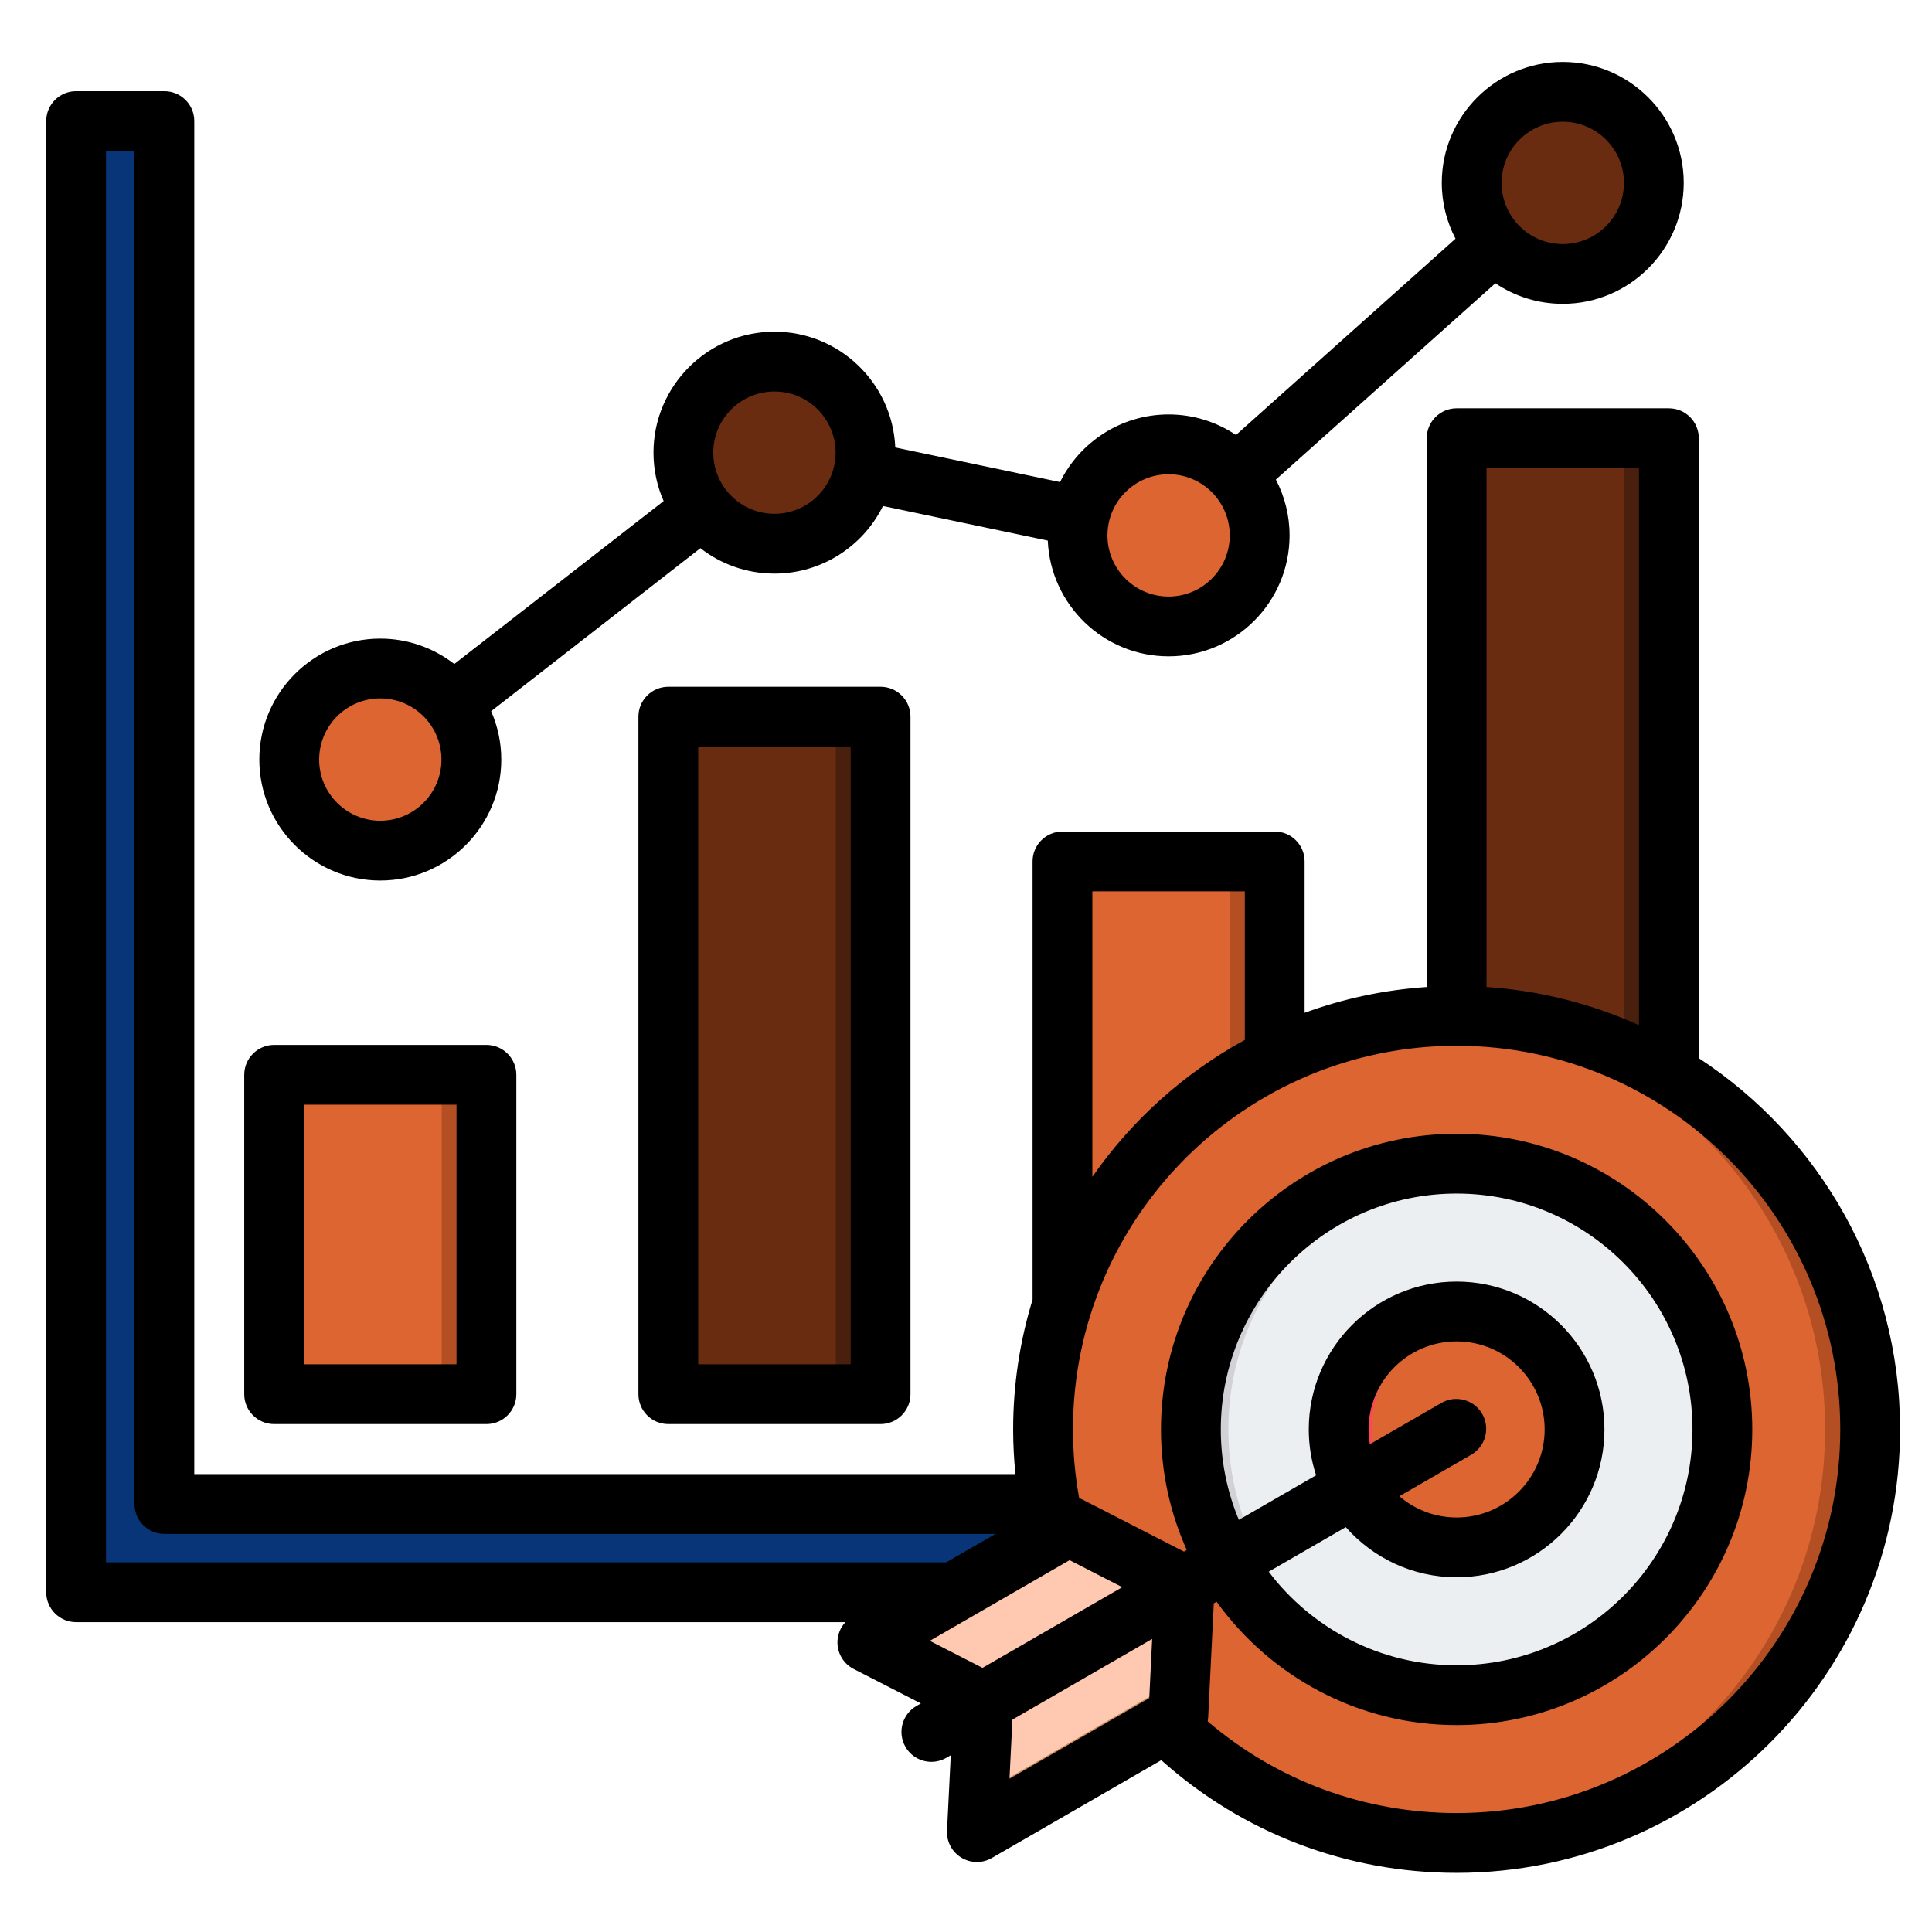
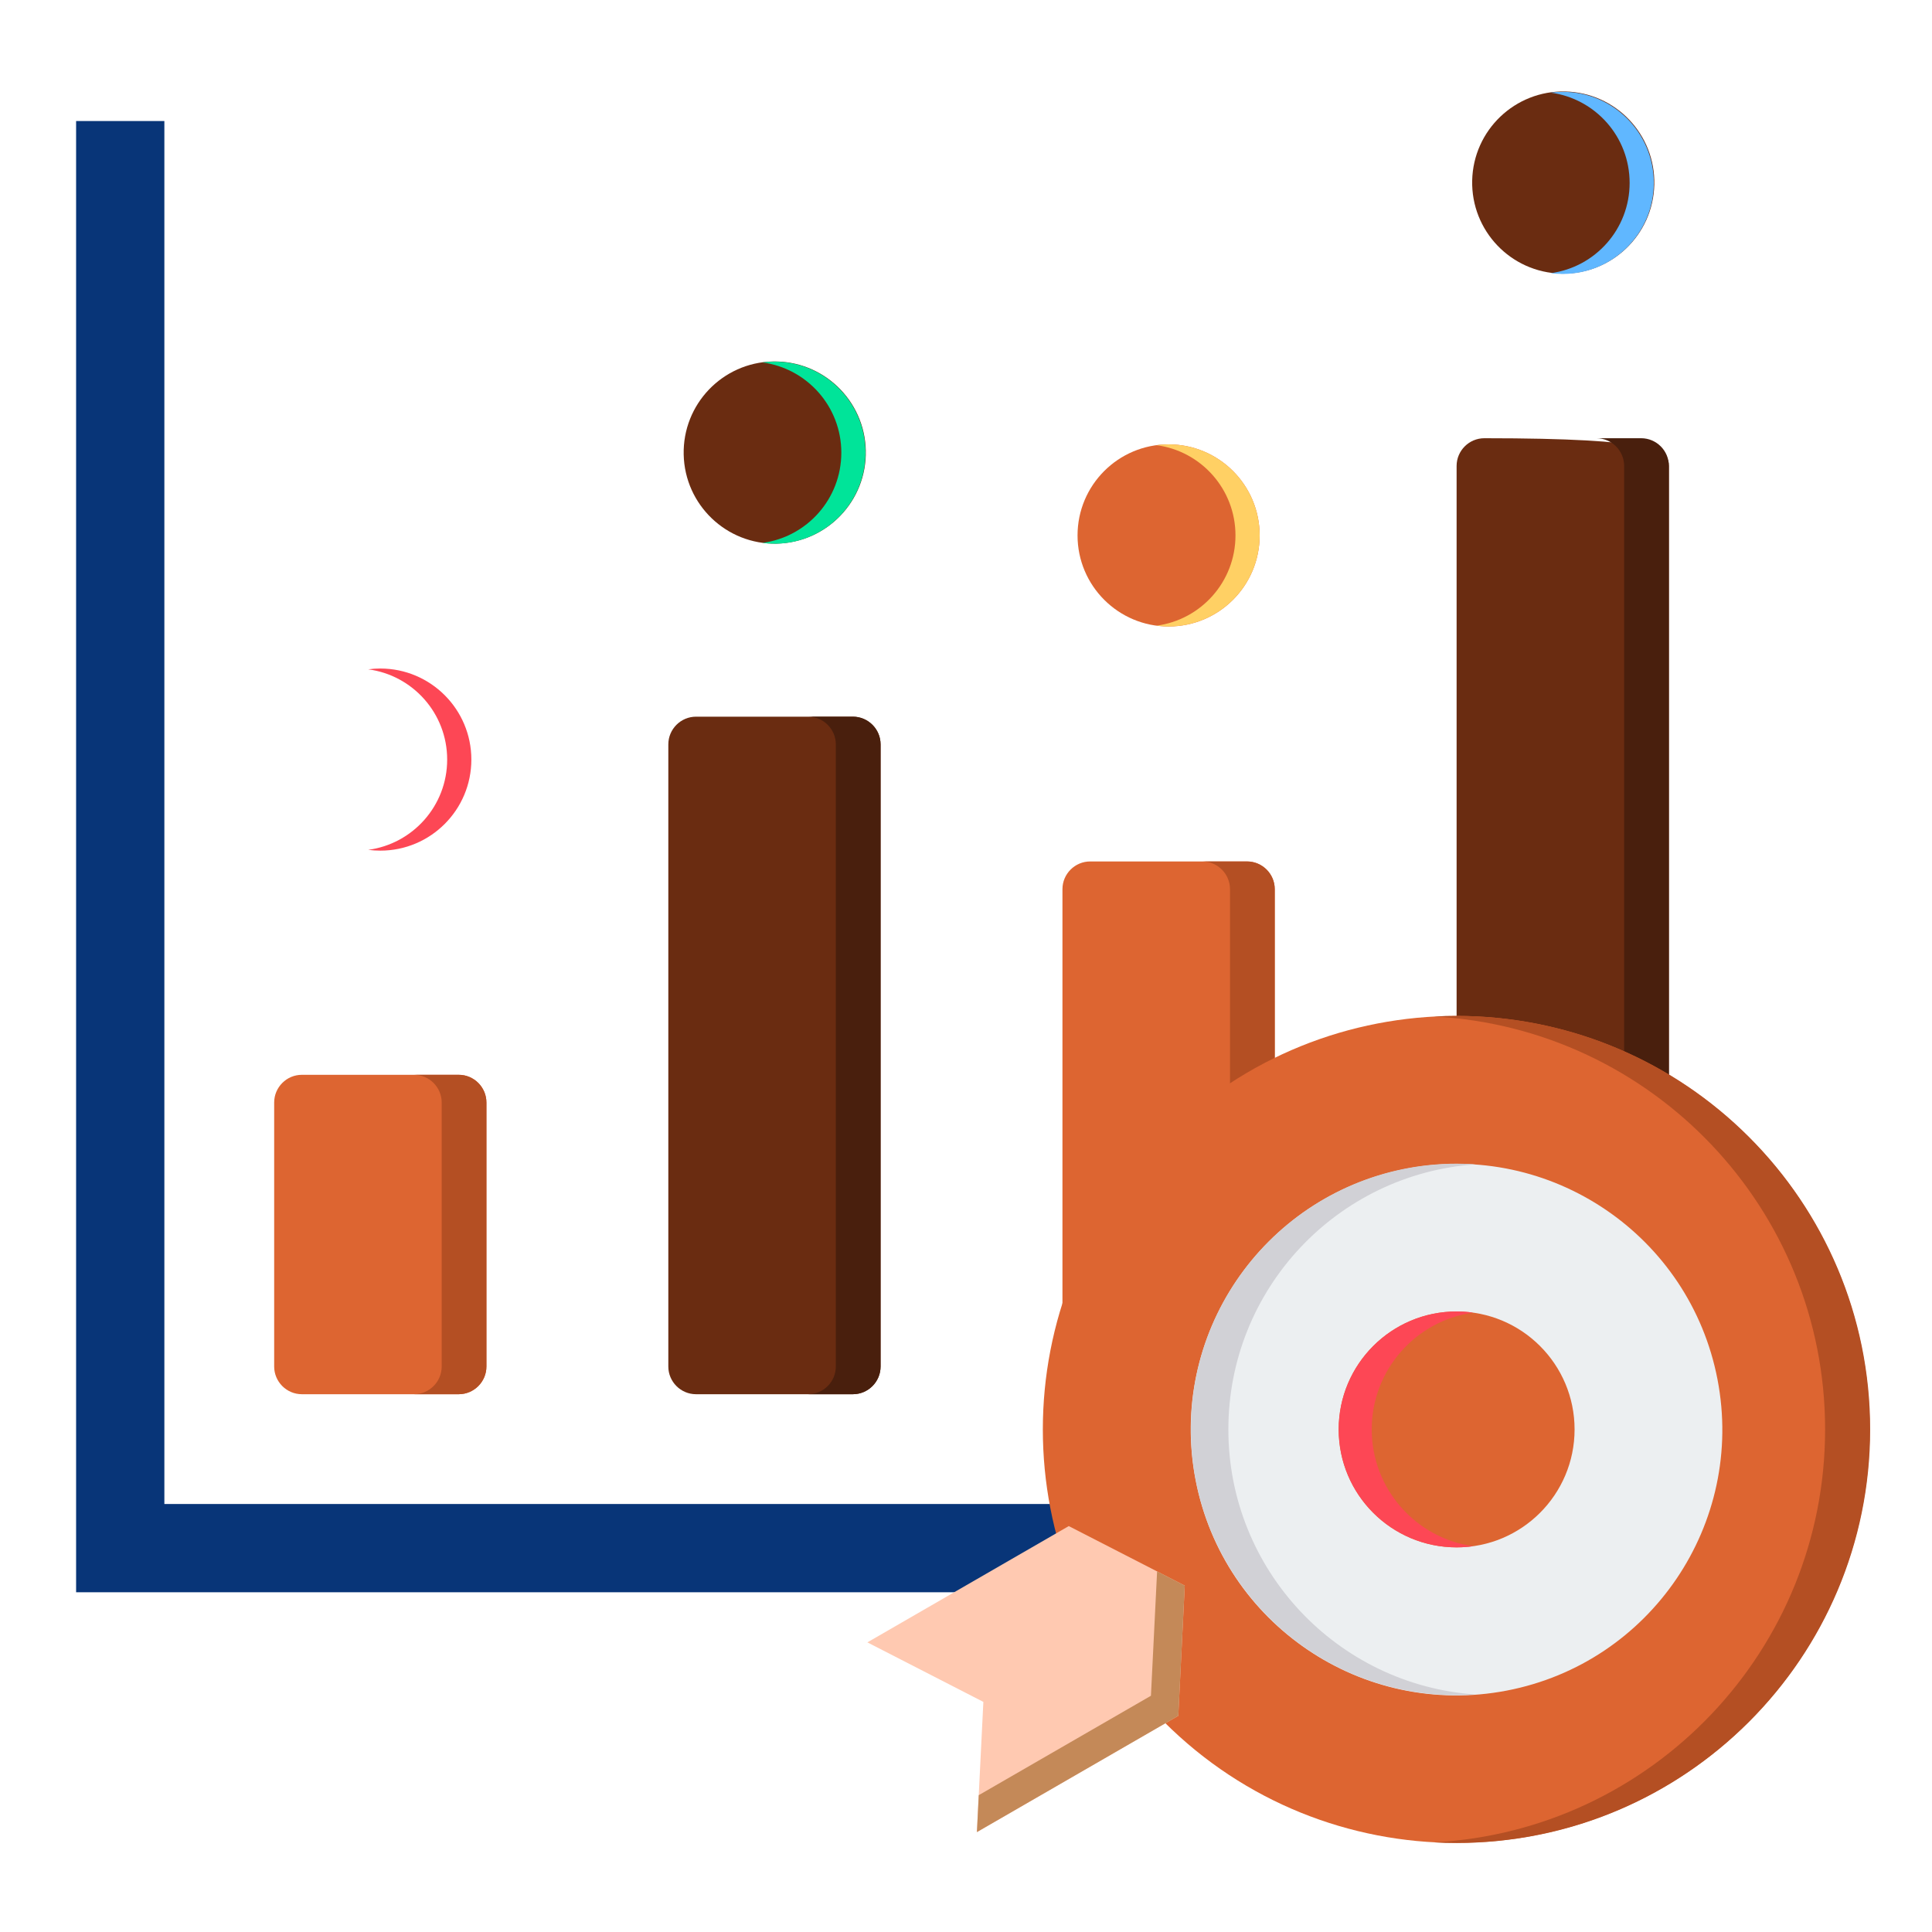
<svg xmlns="http://www.w3.org/2000/svg" width="79" height="79" viewBox="0 0 79 79" fill="none">
  <g clip-path="url(#clip0_101_602)">
    <path fill-rule="evenodd" clip-rule="evenodd" d="M6.721 61.499H68.778V65.108H3.112V4.949H6.721V61.499Z" fill="#083578" />
    <path fill-rule="evenodd" clip-rule="evenodd" d="M12.344 43.949H18.757C19.381 43.949 19.89 44.458 19.89 45.083V55.876C19.89 56.501 19.381 57.01 18.757 57.01H12.344C11.72 57.01 11.211 56.501 11.211 55.876V45.083C11.211 44.458 11.72 43.949 12.344 43.949Z" fill="#DD6531" />
    <path fill-rule="evenodd" clip-rule="evenodd" d="M16.927 43.949H18.757C19.381 43.949 19.89 44.458 19.89 45.083V55.876C19.89 56.501 19.381 57.01 18.757 57.01H16.927C17.551 57.01 18.061 56.501 18.061 55.876V45.083C18.061 44.458 17.551 43.949 16.927 43.949Z" fill="#B44F23" />
    <path fill-rule="evenodd" clip-rule="evenodd" d="M28.461 29.305H34.874C35.498 29.305 36.007 29.815 36.007 30.439V55.876C36.007 56.501 35.498 57.01 34.874 57.01H28.461C27.837 57.01 27.328 56.501 27.328 55.876V30.439C27.328 29.815 27.837 29.305 28.461 29.305Z" fill="#6A2C11" />
    <path fill-rule="evenodd" clip-rule="evenodd" d="M33.044 29.305H34.874C35.498 29.305 36.007 29.815 36.007 30.439V55.876C36.007 56.501 35.498 57.01 34.874 57.01H33.044C33.668 57.01 34.177 56.501 34.177 55.876V30.439C34.177 29.815 33.668 29.305 33.044 29.305Z" fill="#491F0D" />
    <path fill-rule="evenodd" clip-rule="evenodd" d="M44.578 35.225H50.991C51.615 35.225 52.124 35.734 52.124 36.358V55.876C52.124 56.501 51.615 57.01 50.991 57.01C48.853 57.01 46.716 57.01 44.578 57.01C43.954 57.01 43.444 56.501 43.444 55.876C43.444 47.007 43.444 45.228 43.444 36.358C43.444 35.734 43.954 35.225 44.578 35.225Z" fill="#DD6531" />
    <path fill-rule="evenodd" clip-rule="evenodd" d="M49.161 35.225H50.991C51.615 35.225 52.125 35.734 52.125 36.358V55.876C52.125 56.501 51.615 57.01 50.991 57.01H49.161C49.785 57.01 50.295 56.501 50.295 55.876C50.295 47.007 50.295 45.228 50.295 36.358C50.295 35.734 49.785 35.225 49.161 35.225Z" fill="#B44F23" />
-     <path fill-rule="evenodd" clip-rule="evenodd" d="M60.695 17.919H67.108C67.732 17.919 68.241 18.429 68.241 19.053V55.876C68.241 56.5 67.732 57.01 67.108 57.01H60.695C60.071 57.01 59.561 56.501 59.561 55.876V19.053C59.561 18.429 60.071 17.919 60.695 17.919Z" fill="#6A2C11" />
+     <path fill-rule="evenodd" clip-rule="evenodd" d="M60.695 17.919C67.732 17.919 68.241 18.429 68.241 19.053V55.876C68.241 56.5 67.732 57.01 67.108 57.01H60.695C60.071 57.01 59.561 56.501 59.561 55.876V19.053C59.561 18.429 60.071 17.919 60.695 17.919Z" fill="#6A2C11" />
    <path fill-rule="evenodd" clip-rule="evenodd" d="M65.278 17.919H67.108C67.732 17.919 68.241 18.429 68.241 19.053V55.876C68.241 56.5 67.732 57.01 67.108 57.01H65.278C65.902 57.01 66.412 56.501 66.412 55.876V19.053C66.411 18.429 65.902 17.919 65.278 17.919Z" fill="#491F0D" />
-     <path d="M15.55 34.783C17.607 34.783 19.274 33.116 19.274 31.059C19.274 29.003 17.607 27.336 15.55 27.336C13.494 27.336 11.827 29.003 11.827 31.059C11.827 33.116 13.494 34.783 15.55 34.783Z" fill="#DD6531" />
    <path fill-rule="evenodd" clip-rule="evenodd" d="M15.55 27.336C17.607 27.336 19.274 29.003 19.274 31.059C19.274 33.116 17.607 34.783 15.55 34.783C15.383 34.783 15.217 34.772 15.056 34.75C16.878 34.508 18.285 32.948 18.285 31.059C18.285 29.17 16.879 27.61 15.056 27.369C15.217 27.347 15.383 27.336 15.55 27.336Z" fill="#FD4755" />
    <path d="M31.762 22.229C33.818 22.183 35.448 20.48 35.403 18.423C35.358 16.367 33.654 14.736 31.598 14.781C29.541 14.827 27.911 16.53 27.956 18.587C28.001 20.643 29.705 22.274 31.762 22.229Z" fill="#6A2C11" />
    <path fill-rule="evenodd" clip-rule="evenodd" d="M31.667 14.786C33.724 14.786 35.391 16.453 35.391 18.509C35.391 20.566 33.724 22.233 31.667 22.233C31.5 22.233 31.335 22.222 31.173 22.2C32.996 21.959 34.402 20.399 34.402 18.51C34.402 16.621 32.996 15.061 31.173 14.819C31.335 14.797 31.5 14.786 31.667 14.786Z" fill="#00E499" />
    <path d="M47.785 25.617C49.841 25.617 51.508 23.95 51.508 21.893C51.508 19.837 49.841 18.17 47.785 18.17C45.728 18.17 44.061 19.837 44.061 21.893C44.061 23.95 45.728 25.617 47.785 25.617Z" fill="#DD6531" />
    <path fill-rule="evenodd" clip-rule="evenodd" d="M47.785 18.17C49.841 18.17 51.508 19.837 51.508 21.893C51.508 23.95 49.841 25.617 47.785 25.617C47.617 25.617 47.452 25.606 47.29 25.584C49.113 25.342 50.519 23.782 50.519 21.893C50.519 20.004 49.113 18.444 47.29 18.203C47.452 18.181 47.617 18.17 47.785 18.17Z" fill="#FFD064" />
    <path d="M67.645 7.55C67.693 5.494 66.064 3.788 64.007 3.741C61.951 3.694 60.245 5.322 60.198 7.379C60.151 9.435 61.779 11.141 63.836 11.188C65.892 11.235 67.598 9.607 67.645 7.55Z" fill="#6A2C11" />
    <path fill-rule="evenodd" clip-rule="evenodd" d="M63.901 3.755C65.958 3.755 67.625 5.422 67.625 7.479C67.625 9.535 65.958 11.202 63.901 11.202C63.734 11.202 63.569 11.191 63.407 11.17C65.23 10.928 66.636 9.368 66.636 7.479C66.636 5.59 65.23 4.03 63.407 3.788C63.569 3.766 63.734 3.755 63.901 3.755Z" fill="#60B7FF" />
    <path d="M71.504 70.405C78.107 63.802 78.107 53.097 71.504 46.494C64.902 39.892 54.197 39.892 47.594 46.494C40.991 53.097 40.991 63.802 47.594 70.405C54.197 77.007 64.901 77.007 71.504 70.405Z" fill="#DD6531" />
    <path fill-rule="evenodd" clip-rule="evenodd" d="M59.562 75.359C59.252 75.359 58.945 75.35 58.64 75.334C67.55 74.855 74.629 67.479 74.629 58.449C74.629 49.42 67.55 42.044 58.64 41.565C58.945 41.549 59.252 41.54 59.562 41.54C68.9 41.54 76.471 49.111 76.471 58.449C76.471 67.788 68.901 75.359 59.562 75.359Z" fill="#B44F23" />
    <path d="M61.612 69.129C67.505 67.995 71.363 62.298 70.229 56.405C69.094 50.511 63.398 46.654 57.504 47.788C51.611 48.922 47.753 54.619 48.887 60.512C50.021 66.405 55.718 70.263 61.612 69.129Z" fill="#ECEFF1" />
    <path fill-rule="evenodd" clip-rule="evenodd" d="M59.562 69.316C53.56 69.316 48.695 64.451 48.695 58.45C48.695 52.448 53.56 47.583 59.562 47.583C59.819 47.583 60.075 47.593 60.328 47.611C54.684 48.004 50.228 52.706 50.228 58.45C50.228 64.193 54.684 68.895 60.328 69.288C60.075 69.306 59.819 69.316 59.562 69.316Z" fill="#D1D1D6" />
    <path d="M59.562 63.272C62.225 63.272 64.385 61.113 64.385 58.449C64.385 55.786 62.225 53.627 59.562 53.627C56.898 53.627 54.739 55.786 54.739 58.449C54.739 61.113 56.898 63.272 59.562 63.272Z" fill="#DD6531" />
    <path fill-rule="evenodd" clip-rule="evenodd" d="M59.562 63.272C56.898 63.272 54.739 61.113 54.739 58.449C54.739 55.786 56.898 53.626 59.562 53.626C59.791 53.626 60.017 53.643 60.237 53.674C57.894 54.002 56.09 56.015 56.09 58.449C56.09 60.883 57.894 62.896 60.237 63.225C60.017 63.256 59.791 63.272 59.562 63.272Z" fill="#FD4755" />
    <path fill-rule="evenodd" clip-rule="evenodd" d="M35.467 67.157L43.702 62.402L48.445 64.836L48.181 70.16L39.946 74.915L40.21 69.591L35.467 67.157Z" fill="#FFC9B1" />
    <path fill-rule="evenodd" clip-rule="evenodd" d="M47.314 64.255L48.445 64.836L48.181 70.16L39.946 74.915L40.021 73.405L47.062 69.34L47.314 64.255Z" fill="#C48958" />
-     <path fill-rule="evenodd" clip-rule="evenodd" d="M60.608 57.814C60.27 57.229 59.521 57.03 58.937 57.367L56.014 59.055C55.98 58.858 55.961 58.656 55.961 58.45C55.961 56.465 57.577 54.85 59.562 54.85C61.548 54.85 63.161 56.465 63.161 58.45C63.161 60.434 61.548 62.05 59.562 62.05C58.668 62.05 57.85 61.722 57.221 61.181L60.159 59.484C60.743 59.147 60.944 58.4 60.608 57.814ZM49.919 58.45C49.919 59.759 50.181 61.009 50.657 62.147L53.816 60.324C53.622 59.734 53.516 59.104 53.516 58.45C53.516 55.115 56.227 52.404 59.562 52.404C62.895 52.404 65.606 55.115 65.606 58.45C65.606 61.784 62.895 64.495 59.562 64.495C57.759 64.495 56.139 63.701 55.03 62.445L51.876 64.267C53.638 66.59 56.427 68.094 59.562 68.094C64.879 68.094 69.206 63.767 69.206 58.45C69.206 53.132 64.879 48.805 59.562 48.805C54.243 48.805 49.919 53.132 49.919 58.45ZM59.562 74.136C68.211 74.136 75.249 67.099 75.249 58.45C75.249 49.8 68.211 42.762 59.562 42.762C50.912 42.762 43.874 49.8 43.874 58.45C43.874 59.395 43.96 60.335 44.127 61.256C44.172 61.273 44.216 61.293 44.26 61.315L48.41 63.444L48.526 63.377C47.85 61.87 47.473 60.204 47.473 58.45C47.473 51.783 52.895 46.359 59.562 46.359C66.227 46.359 71.651 51.783 71.651 58.45C71.651 65.115 66.227 70.539 59.562 70.539C55.525 70.539 51.945 68.546 49.747 65.495L49.633 65.561L49.402 70.221C49.398 70.276 49.393 70.331 49.382 70.386C52.218 72.813 55.791 74.136 59.562 74.136ZM41.398 70.316L47.112 67.016L46.994 69.435L41.278 72.734L41.398 70.316ZM38.021 67.094L43.736 63.795L45.89 64.9L40.175 68.199L38.021 67.094ZM4.335 6.173V63.885H38.689L40.704 62.722H6.721C6.045 62.722 5.499 62.175 5.499 61.499V6.173H4.335ZM44.667 36.447H50.901V42.522C48.414 43.881 46.278 45.805 44.667 48.12V36.447ZM67.018 19.142V41.921C65.094 41.05 62.993 40.506 60.784 40.359V19.142H67.018ZM69.464 43.268V17.919C69.464 17.244 68.917 16.696 68.241 16.696H59.562C59.236 16.696 58.926 16.825 58.697 17.055C58.467 17.283 58.339 17.596 58.339 17.919V40.359C56.597 40.475 54.921 40.838 53.346 41.414V35.224C53.346 34.548 52.8 34.002 52.124 34.002H43.444C42.77 34.002 42.222 34.548 42.222 35.224V53.142C41.707 54.822 41.428 56.604 41.428 58.45C41.428 59.061 41.461 59.669 41.521 60.276H7.944V4.95C7.944 4.274 7.396 3.728 6.721 3.728H3.112C2.437 3.728 1.89 4.274 1.89 4.95V65.108C1.89 65.783 2.437 66.33 3.112 66.33H34.568C34.356 66.561 34.236 66.865 34.244 67.188C34.255 67.636 34.51 68.041 34.908 68.245L37.655 69.654L37.472 69.76C36.887 70.097 36.687 70.845 37.025 71.43C37.251 71.822 37.662 72.042 38.084 72.042C38.291 72.042 38.502 71.988 38.695 71.878L38.877 71.773L38.724 74.855C38.701 75.301 38.926 75.727 39.308 75.959C39.503 76.078 39.724 76.138 39.945 76.138C40.156 76.138 40.367 76.084 40.556 75.974L47.485 71.974C50.812 74.953 55.064 76.582 59.562 76.582C69.56 76.582 77.694 68.449 77.694 58.45C77.694 52.103 74.416 46.508 69.464 43.268ZM12.433 45.172H18.667V55.786H12.433V45.172ZM11.21 58.231C10.535 58.231 9.987 57.685 9.987 57.009V43.949C9.987 43.274 10.535 42.727 11.21 42.727H19.89C20.566 42.727 21.113 43.274 21.113 43.949V57.009C21.113 57.684 20.566 58.231 19.89 58.231H11.21ZM34.785 55.786H28.55V30.527H34.785V55.786ZM27.328 28.082H36.007C36.682 28.082 37.23 28.63 37.23 29.305V57.009C37.23 57.684 36.682 58.231 36.007 58.231H27.328C26.652 58.231 26.105 57.685 26.105 57.009V29.305C26.105 28.63 26.652 28.082 27.328 28.082ZM15.55 28.558C16.929 28.558 18.051 29.679 18.051 31.06C18.051 32.438 16.929 33.56 15.55 33.56C14.171 33.56 13.05 32.438 13.05 31.06C13.05 29.679 14.171 28.558 15.55 28.558ZM31.668 16.009C33.047 16.009 34.168 17.131 34.168 18.509C34.168 19.887 33.047 21.009 31.668 21.009C30.289 21.009 29.166 19.887 29.166 18.509C29.166 17.131 30.289 16.009 31.668 16.009ZM47.785 19.392C49.163 19.392 50.285 20.514 50.285 21.893C50.285 23.271 49.163 24.393 47.785 24.393C46.407 24.393 45.284 23.271 45.284 21.893C45.284 20.514 46.407 19.392 47.785 19.392ZM63.901 4.977C65.281 4.977 66.403 6.099 66.403 7.478C66.403 8.858 65.281 9.98 63.901 9.98C62.523 9.98 61.401 8.858 61.401 7.478C61.401 6.099 62.522 4.977 63.901 4.977ZM15.55 36.005C12.822 36.005 10.604 33.786 10.604 31.06C10.604 28.332 12.822 26.113 15.55 26.113C16.69 26.113 17.74 26.503 18.577 27.151L27.136 20.489C26.869 19.881 26.721 19.212 26.721 18.509C26.721 15.783 28.94 13.563 31.668 13.563C34.324 13.563 36.497 15.668 36.608 18.297L43.346 19.712C44.154 18.077 45.84 16.947 47.785 16.947C48.804 16.947 49.752 17.257 50.54 17.787L59.516 9.761C59.159 9.077 58.955 8.301 58.955 7.477C58.955 4.751 61.174 2.532 63.901 2.532C66.629 2.532 68.848 4.751 68.848 7.477C68.848 10.205 66.629 12.424 63.901 12.424C62.881 12.424 61.934 12.114 61.146 11.583L52.171 19.611C52.528 20.294 52.731 21.07 52.731 21.893C52.731 24.621 50.511 26.838 47.785 26.838C45.128 26.838 42.955 24.733 42.844 22.105L36.105 20.69C35.297 22.326 33.612 23.454 31.668 23.454C30.527 23.454 29.477 23.067 28.64 22.415L20.082 29.081C20.348 29.687 20.497 30.355 20.497 31.06C20.497 33.786 18.277 36.005 15.55 36.005Z" fill="black" />
  </g>
  <defs>
    <clipPath id="clip0_101_602">
      <rect width="78.25" height="78.25" fill="white" transform="translate(0.667 0.432)" />
    </clipPath>
  </defs>
</svg>